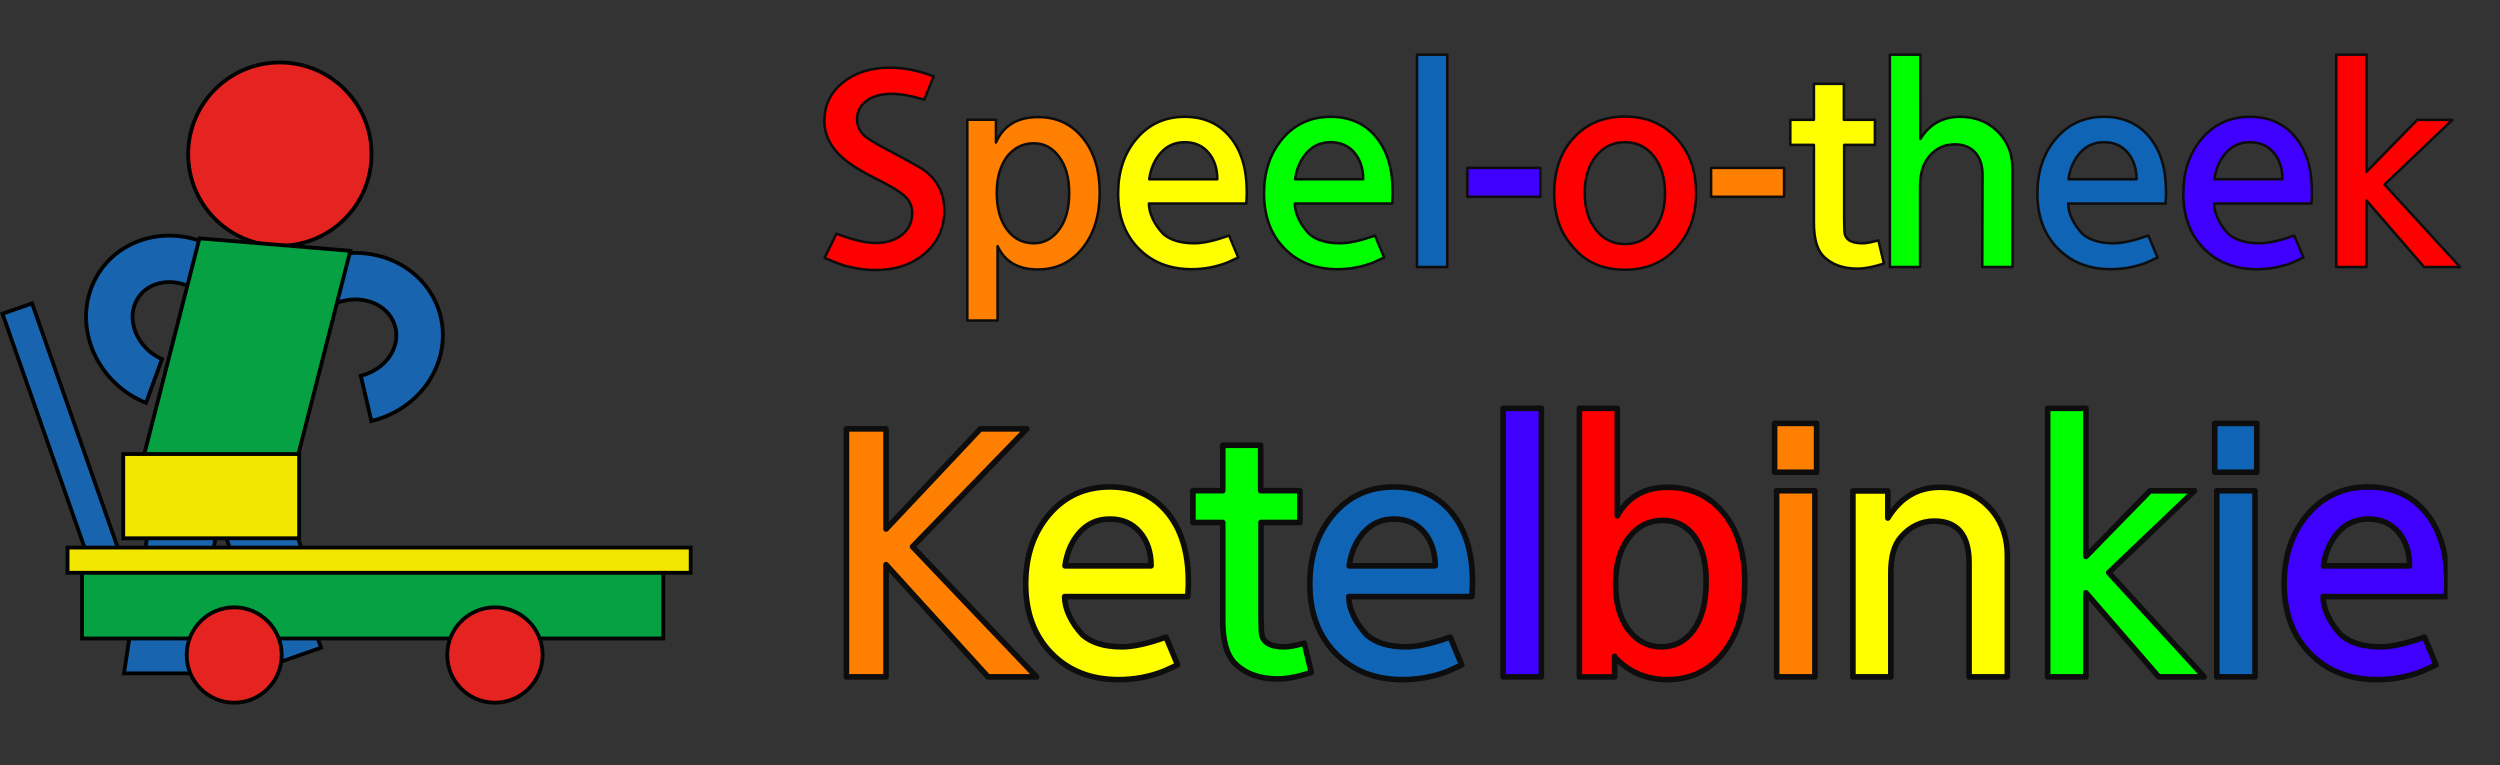
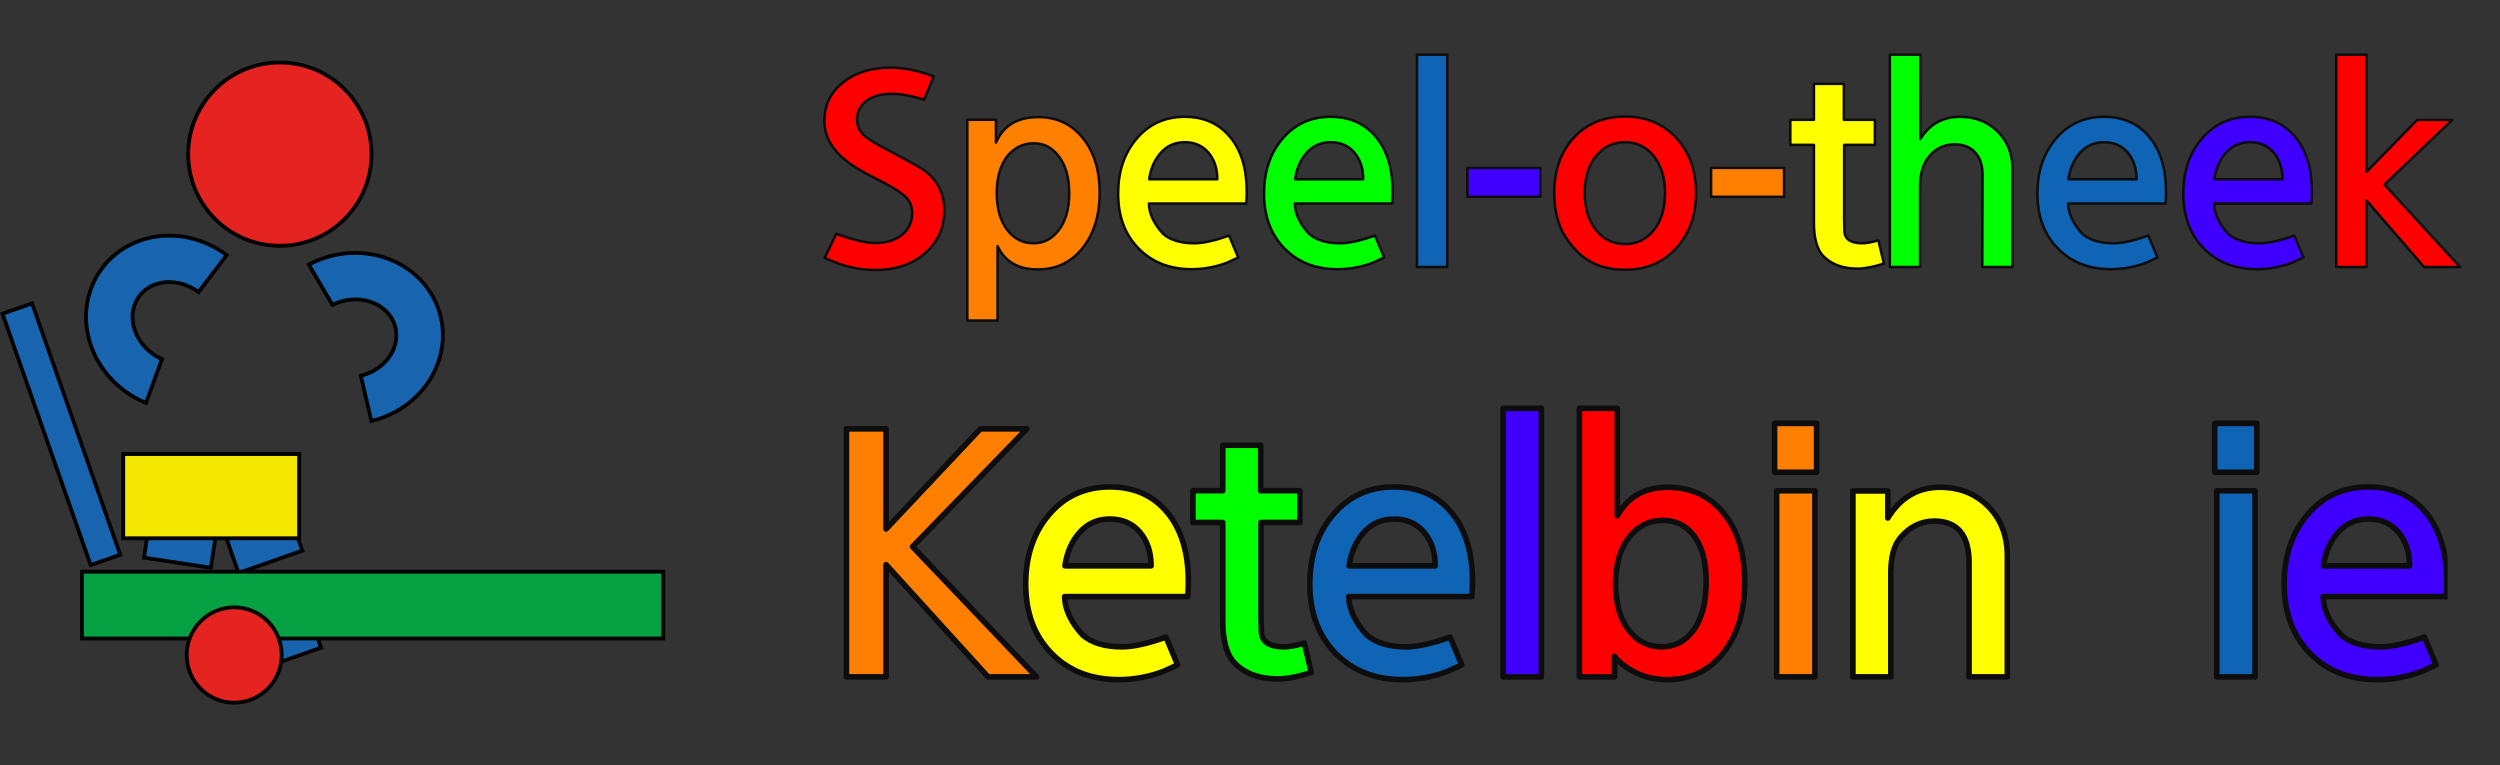
<svg xmlns="http://www.w3.org/2000/svg" width="245" height="75" viewBox="0 0 245 75" fill="none">
  <rect x="0" y="0" width="245" height="75" fill="#333333" stroke="none" />
  <g clip-path="url(#clip0_11_33)">
    <path fill-rule="evenodd" clip-rule="evenodd" d="M14.31 39.486C9.748 37.642 7.337 32.63 8.919 28.291C10.505 23.951 15.484 21.929 20.042 23.773C20.817 24.086 21.548 24.5 22.217 25.002L19.456 28.629C17.518 27.181 14.924 27.349 13.666 29.003C12.407 30.658 12.957 33.175 14.895 34.623C15.201 34.849 15.528 35.041 15.874 35.194L14.31 39.486Z" fill="#1964AE" stroke="#010202" stroke-width="0.375" stroke-miterlimit="8" />
    <path fill-rule="evenodd" clip-rule="evenodd" d="M30.271 25.937C34.596 23.599 39.997 24.93 42.332 28.916C44.667 32.903 43.056 38.028 38.727 40.37C37.993 40.766 37.207 41.068 36.396 41.261L35.359 36.824C37.709 36.252 39.233 34.147 38.76 32.121C38.287 30.095 35.996 28.916 33.646 29.487C33.279 29.578 32.919 29.709 32.58 29.876L30.271 25.937Z" fill="#1964AE" stroke="#010202" stroke-width="0.375" stroke-miterlimit="8" />
    <path fill-rule="evenodd" clip-rule="evenodd" d="M18.442 15.105C18.442 10.144 22.465 6.121 27.426 6.121C32.387 6.121 36.41 10.144 36.41 15.105C36.41 20.067 32.387 24.09 27.426 24.09C22.465 24.09 18.442 20.067 18.442 15.105Z" fill="#E52421" stroke="#010202" stroke-width="0.375" stroke-miterlimit="8" />
    <path fill-rule="evenodd" clip-rule="evenodd" d="M3.145 29.731L11.783 54.362L8.884 55.377L0.246 30.745L3.145 29.731Z" fill="#1964AE" stroke="#010202" stroke-width="0.375" stroke-miterlimit="8" />
-     <path fill-rule="evenodd" clip-rule="evenodd" d="M13.512 46.961L19.546 23.358L34.332 24.581L28.297 48.187L13.512 46.961Z" fill="#06A143" stroke="#010202" stroke-width="0.375" stroke-miterlimit="8" />
    <path fill-rule="evenodd" clip-rule="evenodd" d="M30.397 60.422L31.466 63.47L26.694 65.143L25.625 62.095L30.397 60.422Z" fill="#1964AE" stroke="#010202" stroke-width="0.375" stroke-miterlimit="8" />
    <path fill-rule="evenodd" clip-rule="evenodd" d="M28.309 50.194L29.63 53.959L23.377 56.152L22.057 52.388L28.309 50.194Z" fill="#1964AE" stroke="#010202" stroke-width="0.375" stroke-miterlimit="8" />
    <path fill-rule="evenodd" clip-rule="evenodd" d="M21.13 52.566L20.665 55.643L14.114 54.65L14.58 51.573L21.13 52.566Z" fill="#1964AE" stroke="#010202" stroke-width="0.375" stroke-miterlimit="8" />
    <path d="M29.317 44.495H12.076V52.751H29.317V44.495Z" fill="#F3E600" stroke="#010202" stroke-width="0.375" stroke-miterlimit="8" />
-     <path fill-rule="evenodd" clip-rule="evenodd" d="M12.15 65.991L12.732 62.172H19.424L18.842 65.991H12.15Z" fill="#1964AE" stroke="#010202" stroke-width="0.375" stroke-miterlimit="8" />
    <path d="M64.999 56.025H8.039V62.572H64.999V56.025Z" fill="#06A143" stroke="#010202" stroke-width="0.375" stroke-miterlimit="8" />
    <path fill-rule="evenodd" clip-rule="evenodd" d="M18.295 64.19C18.295 61.608 20.38 59.517 22.951 59.517C25.523 59.517 27.607 61.608 27.607 64.19C27.607 66.773 25.523 68.864 22.951 68.864C20.38 68.864 18.295 66.773 18.295 64.19Z" fill="#E52421" stroke="#010202" stroke-width="0.375" stroke-miterlimit="8" />
-     <path fill-rule="evenodd" clip-rule="evenodd" d="M43.829 64.19C43.829 61.608 45.921 59.517 48.503 59.517C51.086 59.517 53.177 61.608 53.177 64.19C53.177 66.773 51.086 68.864 48.503 68.864C45.921 68.864 43.829 66.773 43.829 64.19Z" fill="#E52421" stroke="#010202" stroke-width="0.375" stroke-miterlimit="8" />
-     <path d="M67.689 53.661H6.62V56.134H67.689V53.661Z" fill="#F3E600" stroke="#010202" stroke-width="0.375" stroke-miterlimit="8" />
  </g>
  <g clip-path="url(#clip1_11_33)">
    <path fill-rule="evenodd" clip-rule="evenodd" d="M82.951 42.026H86.835V51.843L96.076 42.026H100.631L89.43 53.576L101.584 66.336H96.828L86.835 55.336V66.336H82.951V42.026Z" fill="#FF7F00" stroke="#0D0D0D" stroke-width="0.549" stroke-miterlimit="10" stroke-linejoin="round" />
    <path fill-rule="evenodd" clip-rule="evenodd" d="M108.769 50.866C107.574 50.866 106.588 51.3 105.812 52.167C105.035 53.035 104.554 54.13 104.369 55.453H112.807C112.807 54.118 112.441 53.02 111.711 52.158C110.981 51.297 110 50.866 108.769 50.866ZM108.766 47.718C111.129 47.718 113.002 48.549 114.384 50.211C115.766 51.872 116.457 54.128 116.457 56.979V57.391L116.402 58.467H104.335C104.335 59.058 104.485 59.678 104.786 60.327C105.086 60.977 105.527 61.614 106.109 62.238C107.004 63.005 108.283 63.389 109.946 63.389C111.046 63.389 112.487 63.071 114.268 62.436L115.405 65.158L114.091 65.763C112.664 66.324 111.173 66.604 109.617 66.604C106.916 66.604 104.724 65.744 103.042 64.023C101.359 62.303 100.518 60.038 100.518 57.227C100.518 54.485 101.285 52.215 102.82 50.416C104.355 48.618 106.337 47.718 108.766 47.718Z" fill="#FFFF00" stroke="#0D0D0D" stroke-width="0.549" stroke-miterlimit="10" stroke-linejoin="round" />
    <path fill-rule="evenodd" clip-rule="evenodd" d="M119.829 43.633H123.545V48.087H127.39V51.201H123.579V60.596L123.613 61.814C123.613 62.864 124.355 63.389 125.84 63.389C126.328 63.389 126.989 63.269 127.821 63.028L128.507 65.902C127.211 66.325 126.114 66.537 125.216 66.537C123.413 66.537 121.997 66.01 120.967 64.955C120.208 64.147 119.829 62.767 119.829 60.816V51.201H116.905V48.087H119.829V43.633Z" fill="#00FF00" stroke="#0D0D0D" stroke-width="0.549" stroke-miterlimit="10" stroke-linejoin="round" />
    <path fill-rule="evenodd" clip-rule="evenodd" d="M136.614 50.866C135.419 50.866 134.433 51.3 133.657 52.167C132.88 53.035 132.399 54.13 132.214 55.453H140.652C140.652 54.118 140.287 53.02 139.556 52.158C138.826 51.297 137.845 50.866 136.614 50.866ZM136.611 47.718C138.974 47.718 140.847 48.549 142.229 50.211C143.611 51.872 144.302 54.128 144.302 56.979V57.391L144.247 58.467H132.18C132.18 59.058 132.331 59.678 132.631 60.327C132.931 60.977 133.372 61.614 133.954 62.238C134.849 63.006 136.128 63.389 137.791 63.389C138.891 63.389 140.332 63.071 142.113 62.436L143.25 65.158L141.936 65.763C140.509 66.324 139.018 66.604 137.463 66.604C134.761 66.604 132.569 65.744 130.887 64.024C129.204 62.303 128.363 60.038 128.363 57.227C128.363 54.485 129.13 52.215 130.665 50.416C132.2 48.618 134.182 47.718 136.611 47.718Z" fill="#1064B5" stroke="#0D0D0D" stroke-width="0.549" stroke-miterlimit="10" stroke-linejoin="round" />
    <path fill-rule="evenodd" clip-rule="evenodd" d="M147.305 40.017H151.055V66.336H147.305V40.017Z" fill="#4000FF" stroke="#0D0D0D" stroke-width="0.549" stroke-miterlimit="10" stroke-linejoin="round" />
    <path fill-rule="evenodd" clip-rule="evenodd" d="M162.931 51C161.591 51 160.489 51.564 159.625 52.691C158.762 53.819 158.33 55.331 158.33 57.227C158.33 59.093 158.748 60.587 159.583 61.708C160.419 62.829 161.502 63.389 162.833 63.389C164.138 63.389 165.193 62.829 165.997 61.709C166.801 60.588 167.203 59.018 167.203 56.997C167.203 55.083 166.819 53.604 166.051 52.562C165.283 51.521 164.243 51 162.931 51ZM154.781 40.017H158.497V50.544C159.535 48.683 161.177 47.752 163.421 47.752C165.7 47.752 167.531 48.596 168.913 50.285C170.296 51.974 170.987 54.217 170.987 57.014C170.987 59.87 170.296 62.182 168.912 63.951C167.529 65.719 165.687 66.604 163.386 66.604C161.451 66.604 159.805 65.937 158.445 64.604C158.37 64.529 158.309 64.454 158.262 64.378L158.23 64.314V66.341H154.781V40.017Z" fill="#FF0000" stroke="#0D0D0D" stroke-width="0.549" stroke-miterlimit="10" stroke-linejoin="round" />
    <path fill-rule="evenodd" clip-rule="evenodd" d="M174.11 48.093H177.86V66.336H174.11V48.093ZM173.909 41.49H178.027V46.279H173.909V41.49Z" fill="#FF7F00" stroke="#0D0D0D" stroke-width="0.549" stroke-miterlimit="10" stroke-linejoin="round" />
    <path fill-rule="evenodd" clip-rule="evenodd" d="M190.118 47.752C192.031 47.752 193.61 48.38 194.854 49.635C196.097 50.891 196.719 52.507 196.719 54.484V66.336H192.969V55.165C192.969 52.433 191.833 51.067 189.562 51.067C188.284 51.067 187.186 51.598 186.268 52.66C185.623 53.405 185.301 54.558 185.301 56.117V66.336H181.584V48.113H185.006V50.77C186.24 48.758 187.944 47.752 190.118 47.752Z" fill="#FFFF00" stroke="#0D0D0D" stroke-width="0.549" stroke-miterlimit="10" stroke-linejoin="round" />
-     <path fill-rule="evenodd" clip-rule="evenodd" d="M200.672 40.017H204.422V54.533L210.707 48.096H215.065L206.656 56.116L216.018 66.336H211.559L204.422 58.093V66.336H200.672V40.017Z" fill="#00FF00" stroke="#0D0D0D" stroke-width="0.549" stroke-miterlimit="10" stroke-linejoin="round" />
    <path fill-rule="evenodd" clip-rule="evenodd" d="M217.243 48.093H220.993V66.336H217.243V48.093ZM217.042 41.49H221.161V46.279H217.042V41.49Z" fill="#1064B5" stroke="#0D0D0D" stroke-width="0.549" stroke-miterlimit="10" stroke-linejoin="round" />
    <path fill-rule="evenodd" clip-rule="evenodd" d="M232.098 50.866C230.903 50.866 229.918 51.3 229.141 52.167C228.365 53.035 227.884 54.13 227.698 55.453H236.136C236.136 54.118 235.771 53.02 235.041 52.158C234.31 51.297 233.33 50.866 232.098 50.866ZM232.096 47.718C234.459 47.718 236.331 48.549 237.713 50.211C239.095 51.872 239.786 54.128 239.786 56.979V57.391L239.731 58.467H227.665C227.665 59.058 227.815 59.678 228.116 60.327C228.416 60.977 228.857 61.614 229.438 62.238C230.334 63.005 231.613 63.389 233.276 63.389C234.376 63.389 235.816 63.071 237.598 62.436L238.735 65.158L237.421 65.763C235.994 66.324 234.502 66.604 232.947 66.604C230.246 66.604 228.054 65.744 226.371 64.024C224.689 62.303 223.848 60.038 223.848 57.227C223.848 54.485 224.615 52.215 226.15 50.416C227.684 48.618 229.666 47.718 232.096 47.718Z" fill="#4000FF" stroke="#0D0D0D" stroke-width="0.549" stroke-miterlimit="10" stroke-linejoin="round" />
  </g>
  <path fill-rule="evenodd" clip-rule="evenodd" d="M87.259 6.628C88.591 6.628 90.004 6.914 91.498 7.485L90.573 9.768C89.3 9.387 88.247 9.197 87.415 9.197C86.367 9.197 85.534 9.426 84.917 9.886C84.299 10.345 83.991 10.955 83.991 11.714C83.991 12.312 84.221 12.833 84.682 13.277C85.104 13.652 86.03 14.206 87.46 14.938C87.906 15.171 88.436 15.457 89.05 15.796C89.474 16.024 89.933 16.287 90.427 16.583C91.838 17.56 92.544 18.91 92.544 20.633C92.544 22.327 91.915 23.722 90.656 24.818C89.398 25.913 87.782 26.461 85.808 26.461C84.944 26.461 84.095 26.36 83.262 26.158C82.697 26.042 81.88 25.748 80.813 25.277L81.96 22.904C83.588 23.51 84.862 23.814 85.784 23.814C86.861 23.814 87.732 23.545 88.396 23.009C89.06 22.473 89.393 21.754 89.393 20.854C89.393 20.317 89.225 19.85 88.891 19.452C88.557 19.053 87.86 18.571 86.801 18.005L85.538 17.35C85.09 17.135 84.619 16.875 84.124 16.569C81.899 15.266 80.787 13.696 80.787 11.858C80.787 10.315 81.39 9.057 82.596 8.085C83.802 7.114 85.356 6.628 87.259 6.628Z" fill="#FF0000" stroke="#0D0D0D" stroke-width="0.25" stroke-miterlimit="10" stroke-linejoin="round" />
  <path fill-rule="evenodd" clip-rule="evenodd" d="M101.309 14.043C100.269 14.043 99.403 14.467 98.71 15.316C98.026 16.235 97.683 17.426 97.683 18.889C97.683 20.399 98.017 21.602 98.684 22.497C99.351 23.392 100.226 23.84 101.309 23.84C102.303 23.84 103.13 23.396 103.79 22.508C104.45 21.62 104.78 20.431 104.78 18.941C104.78 17.431 104.45 16.239 103.792 15.366C103.468 14.929 103.103 14.599 102.698 14.377C102.293 14.154 101.83 14.043 101.309 14.043ZM101.749 11.474C103.565 11.474 105.023 12.161 106.123 13.534C107.222 14.907 107.772 16.683 107.772 18.863C107.772 21.092 107.213 22.907 106.096 24.307C104.978 25.708 103.512 26.408 101.699 26.408C99.786 26.408 98.474 25.646 97.763 24.122V31.413H94.797V11.734H97.604V13.968C98.326 12.305 99.707 11.474 101.749 11.474Z" fill="#FF7F00" stroke="#0D0D0D" stroke-width="0.25" stroke-miterlimit="10" stroke-linejoin="round" />
  <path fill-rule="evenodd" clip-rule="evenodd" d="M116.102 13.937C115.157 13.937 114.377 14.28 113.763 14.966C113.149 15.652 112.769 16.518 112.622 17.564H119.295C119.295 16.508 119.006 15.64 118.429 14.958C117.851 14.277 117.075 13.937 116.102 13.937ZM116.1 11.447C117.968 11.447 119.449 12.104 120.542 13.418C121.635 14.732 122.181 16.516 122.181 18.771V19.097L122.138 19.947H112.596C112.596 20.414 112.715 20.905 112.952 21.418C113.19 21.932 113.538 22.436 113.998 22.929C114.706 23.536 115.718 23.84 117.033 23.84C117.903 23.84 119.042 23.588 120.451 23.086L121.35 25.238L120.311 25.717C119.182 26.16 118.003 26.382 116.773 26.382C114.636 26.382 112.903 25.702 111.573 24.341C110.242 22.981 109.577 21.189 109.577 18.966C109.577 16.798 110.184 15.003 111.397 13.581C112.611 12.159 114.179 11.447 116.1 11.447Z" fill="#FFFF00" stroke="#0D0D0D" stroke-width="0.25" stroke-miterlimit="10" stroke-linejoin="round" />
  <path fill-rule="evenodd" clip-rule="evenodd" d="M130.401 13.937C129.456 13.937 128.676 14.28 128.062 14.966C127.448 15.652 127.068 16.518 126.921 17.564H133.594C133.594 16.508 133.305 15.64 132.728 14.958C132.15 14.277 131.375 13.937 130.401 13.937ZM130.399 11.447C132.268 11.447 133.748 12.104 134.841 13.418C135.934 14.732 136.48 16.516 136.48 18.771V19.097L136.437 19.947H126.895C126.895 20.414 127.014 20.905 127.251 21.418C127.489 21.932 127.837 22.436 128.297 22.929C129.005 23.536 130.017 23.84 131.332 23.84C132.202 23.84 133.341 23.588 134.75 23.086L135.649 25.238L134.61 25.717C133.481 26.16 132.302 26.382 131.072 26.382C128.936 26.382 127.202 25.702 125.872 24.341C124.541 22.981 123.876 21.189 123.876 18.966C123.876 16.798 124.483 15.003 125.697 13.581C126.91 12.159 128.478 11.447 130.399 11.447Z" fill="#00FF00" stroke="#0D0D0D" stroke-width="0.25" stroke-miterlimit="10" stroke-linejoin="round" />
  <path fill-rule="evenodd" clip-rule="evenodd" d="M138.864 5.357H141.829V26.17H138.864V5.357Z" fill="#1064B5" stroke="#0D0D0D" stroke-width="0.25" stroke-miterlimit="10" stroke-linejoin="round" />
  <path fill-rule="evenodd" clip-rule="evenodd" d="M143.8 16.452H150.953V19.285H143.8V16.452Z" fill="#4000FF" stroke="#0D0D0D" stroke-width="0.25" stroke-miterlimit="10" stroke-linejoin="round" />
  <path fill-rule="evenodd" clip-rule="evenodd" d="M159.25 13.937C158.087 13.937 157.139 14.392 156.405 15.304C155.672 16.216 155.305 17.419 155.305 18.915C155.305 20.406 155.673 21.613 156.409 22.536C157.144 23.458 158.091 23.919 159.25 23.919C160.406 23.919 161.349 23.462 162.077 22.546C162.805 21.631 163.17 20.421 163.17 18.915C163.17 17.44 162.806 16.241 162.079 15.319C161.352 14.398 160.409 13.937 159.25 13.937ZM159.251 11.421C161.303 11.421 162.977 12.119 164.272 13.516C165.567 14.912 166.215 16.712 166.215 18.915C166.215 21.1 165.572 22.899 164.285 24.314C162.999 25.728 161.321 26.435 159.251 26.435C157.179 26.435 155.548 25.767 154.359 24.432C153.637 23.67 153.116 22.843 152.795 21.949C152.474 21.056 152.313 20.044 152.313 18.915C152.313 16.689 152.951 14.883 154.226 13.498C155.501 12.114 157.176 11.421 159.251 11.421Z" fill="#FF0000" stroke="#0D0D0D" stroke-width="0.25" stroke-miterlimit="10" stroke-linejoin="round" />
  <path fill-rule="evenodd" clip-rule="evenodd" d="M167.686 16.452H174.84V19.285H167.686V16.452Z" fill="#FF7F00" stroke="#0D0D0D" stroke-width="0.25" stroke-miterlimit="10" stroke-linejoin="round" />
  <path fill-rule="evenodd" clip-rule="evenodd" d="M177.762 8.217H180.701V11.739H183.741V14.201H180.728V21.631L180.754 22.594C180.754 23.424 181.341 23.84 182.516 23.84C182.902 23.84 183.424 23.744 184.082 23.553L184.625 25.827C183.6 26.162 182.733 26.329 182.022 26.329C180.596 26.329 179.476 25.912 178.662 25.078C178.062 24.439 177.762 23.348 177.762 21.805V14.201H175.45V11.739H177.762V8.217Z" fill="#FFFF00" stroke="#0D0D0D" stroke-width="0.25" stroke-miterlimit="10" stroke-linejoin="round" />
  <path fill-rule="evenodd" clip-rule="evenodd" d="M185.205 5.357H188.197L188.198 13.616C189.089 12.17 190.384 11.447 192.084 11.447C193.58 11.447 194.81 11.931 195.777 12.898C196.743 13.864 197.226 15.078 197.226 16.538V26.17H194.261L194.287 17.129C194.287 16.198 194.046 15.469 193.566 14.941C193.085 14.412 192.418 14.148 191.566 14.148C190.541 14.148 189.705 14.543 189.058 15.333C188.466 16.024 188.17 17.003 188.17 18.272V26.17H185.205V5.357Z" fill="#00FF00" stroke="#0D0D0D" stroke-width="0.25" stroke-miterlimit="10" stroke-linejoin="round" />
  <path fill-rule="evenodd" clip-rule="evenodd" d="M206.19 13.937C205.245 13.937 204.465 14.28 203.851 14.966C203.237 15.652 202.857 16.518 202.71 17.564H209.383C209.383 16.508 209.094 15.64 208.517 14.958C207.939 14.277 207.164 13.937 206.19 13.937ZM206.188 11.447C208.057 11.447 209.537 12.104 210.63 13.418C211.723 14.732 212.269 16.516 212.269 18.771V19.097L212.226 19.947H202.684C202.684 20.414 202.803 20.905 203.04 21.418C203.278 21.932 203.627 22.436 204.086 22.929C204.794 23.536 205.806 23.84 207.121 23.84C207.991 23.84 209.13 23.588 210.539 23.086L211.438 25.238L210.399 25.717C209.27 26.16 208.091 26.382 206.861 26.382C204.725 26.382 202.991 25.702 201.661 24.341C200.33 22.981 199.665 21.189 199.665 18.966C199.665 16.798 200.272 15.003 201.486 13.581C202.699 12.159 204.267 11.447 206.188 11.447Z" fill="#1064B5" stroke="#0D0D0D" stroke-width="0.25" stroke-miterlimit="10" stroke-linejoin="round" />
  <path fill-rule="evenodd" clip-rule="evenodd" d="M220.489 13.937C219.544 13.937 218.765 14.28 218.151 14.966C217.537 15.652 217.156 16.518 217.01 17.564H223.682C223.682 16.508 223.394 15.64 222.816 14.958C222.238 14.277 221.463 13.937 220.489 13.937ZM220.487 11.447C222.356 11.447 223.837 12.104 224.93 13.418C226.022 14.732 226.569 16.516 226.569 18.771V19.097L226.525 19.947H216.983C216.983 20.414 217.102 20.905 217.34 21.418C217.577 21.932 217.926 22.436 218.386 22.929C219.094 23.536 220.105 23.84 221.42 23.84C222.29 23.84 223.429 23.588 224.838 23.086L225.737 25.238L224.698 25.717C223.57 26.16 222.39 26.382 221.16 26.382C219.024 26.382 217.291 25.702 215.96 24.341C214.63 22.981 213.964 21.189 213.964 18.966C213.964 16.798 214.571 15.003 215.785 13.581C216.999 12.159 218.566 11.447 220.487 11.447Z" fill="#4000FF" stroke="#0D0D0D" stroke-width="0.25" stroke-miterlimit="10" stroke-linejoin="round" />
  <path fill-rule="evenodd" clip-rule="evenodd" d="M228.952 5.357H231.917V16.836L236.888 11.746H240.334L233.684 18.088L241.087 26.17H237.561L231.917 19.651V26.17H228.952V5.357Z" fill="#FF0000" stroke="#0D0D0D" stroke-width="0.25" stroke-miterlimit="10" stroke-linejoin="round" />
  <defs>
    <clipPath id="clip0_11_33">
      <rect width="67.872" height="63.107" fill="white" transform="translate(0 5.939)" />
    </clipPath>
    <clipPath id="clip1_11_33">
      <rect width="160.409" height="42.043" fill="white" transform="translate(79.459 32.943)" />
    </clipPath>
  </defs>
</svg>